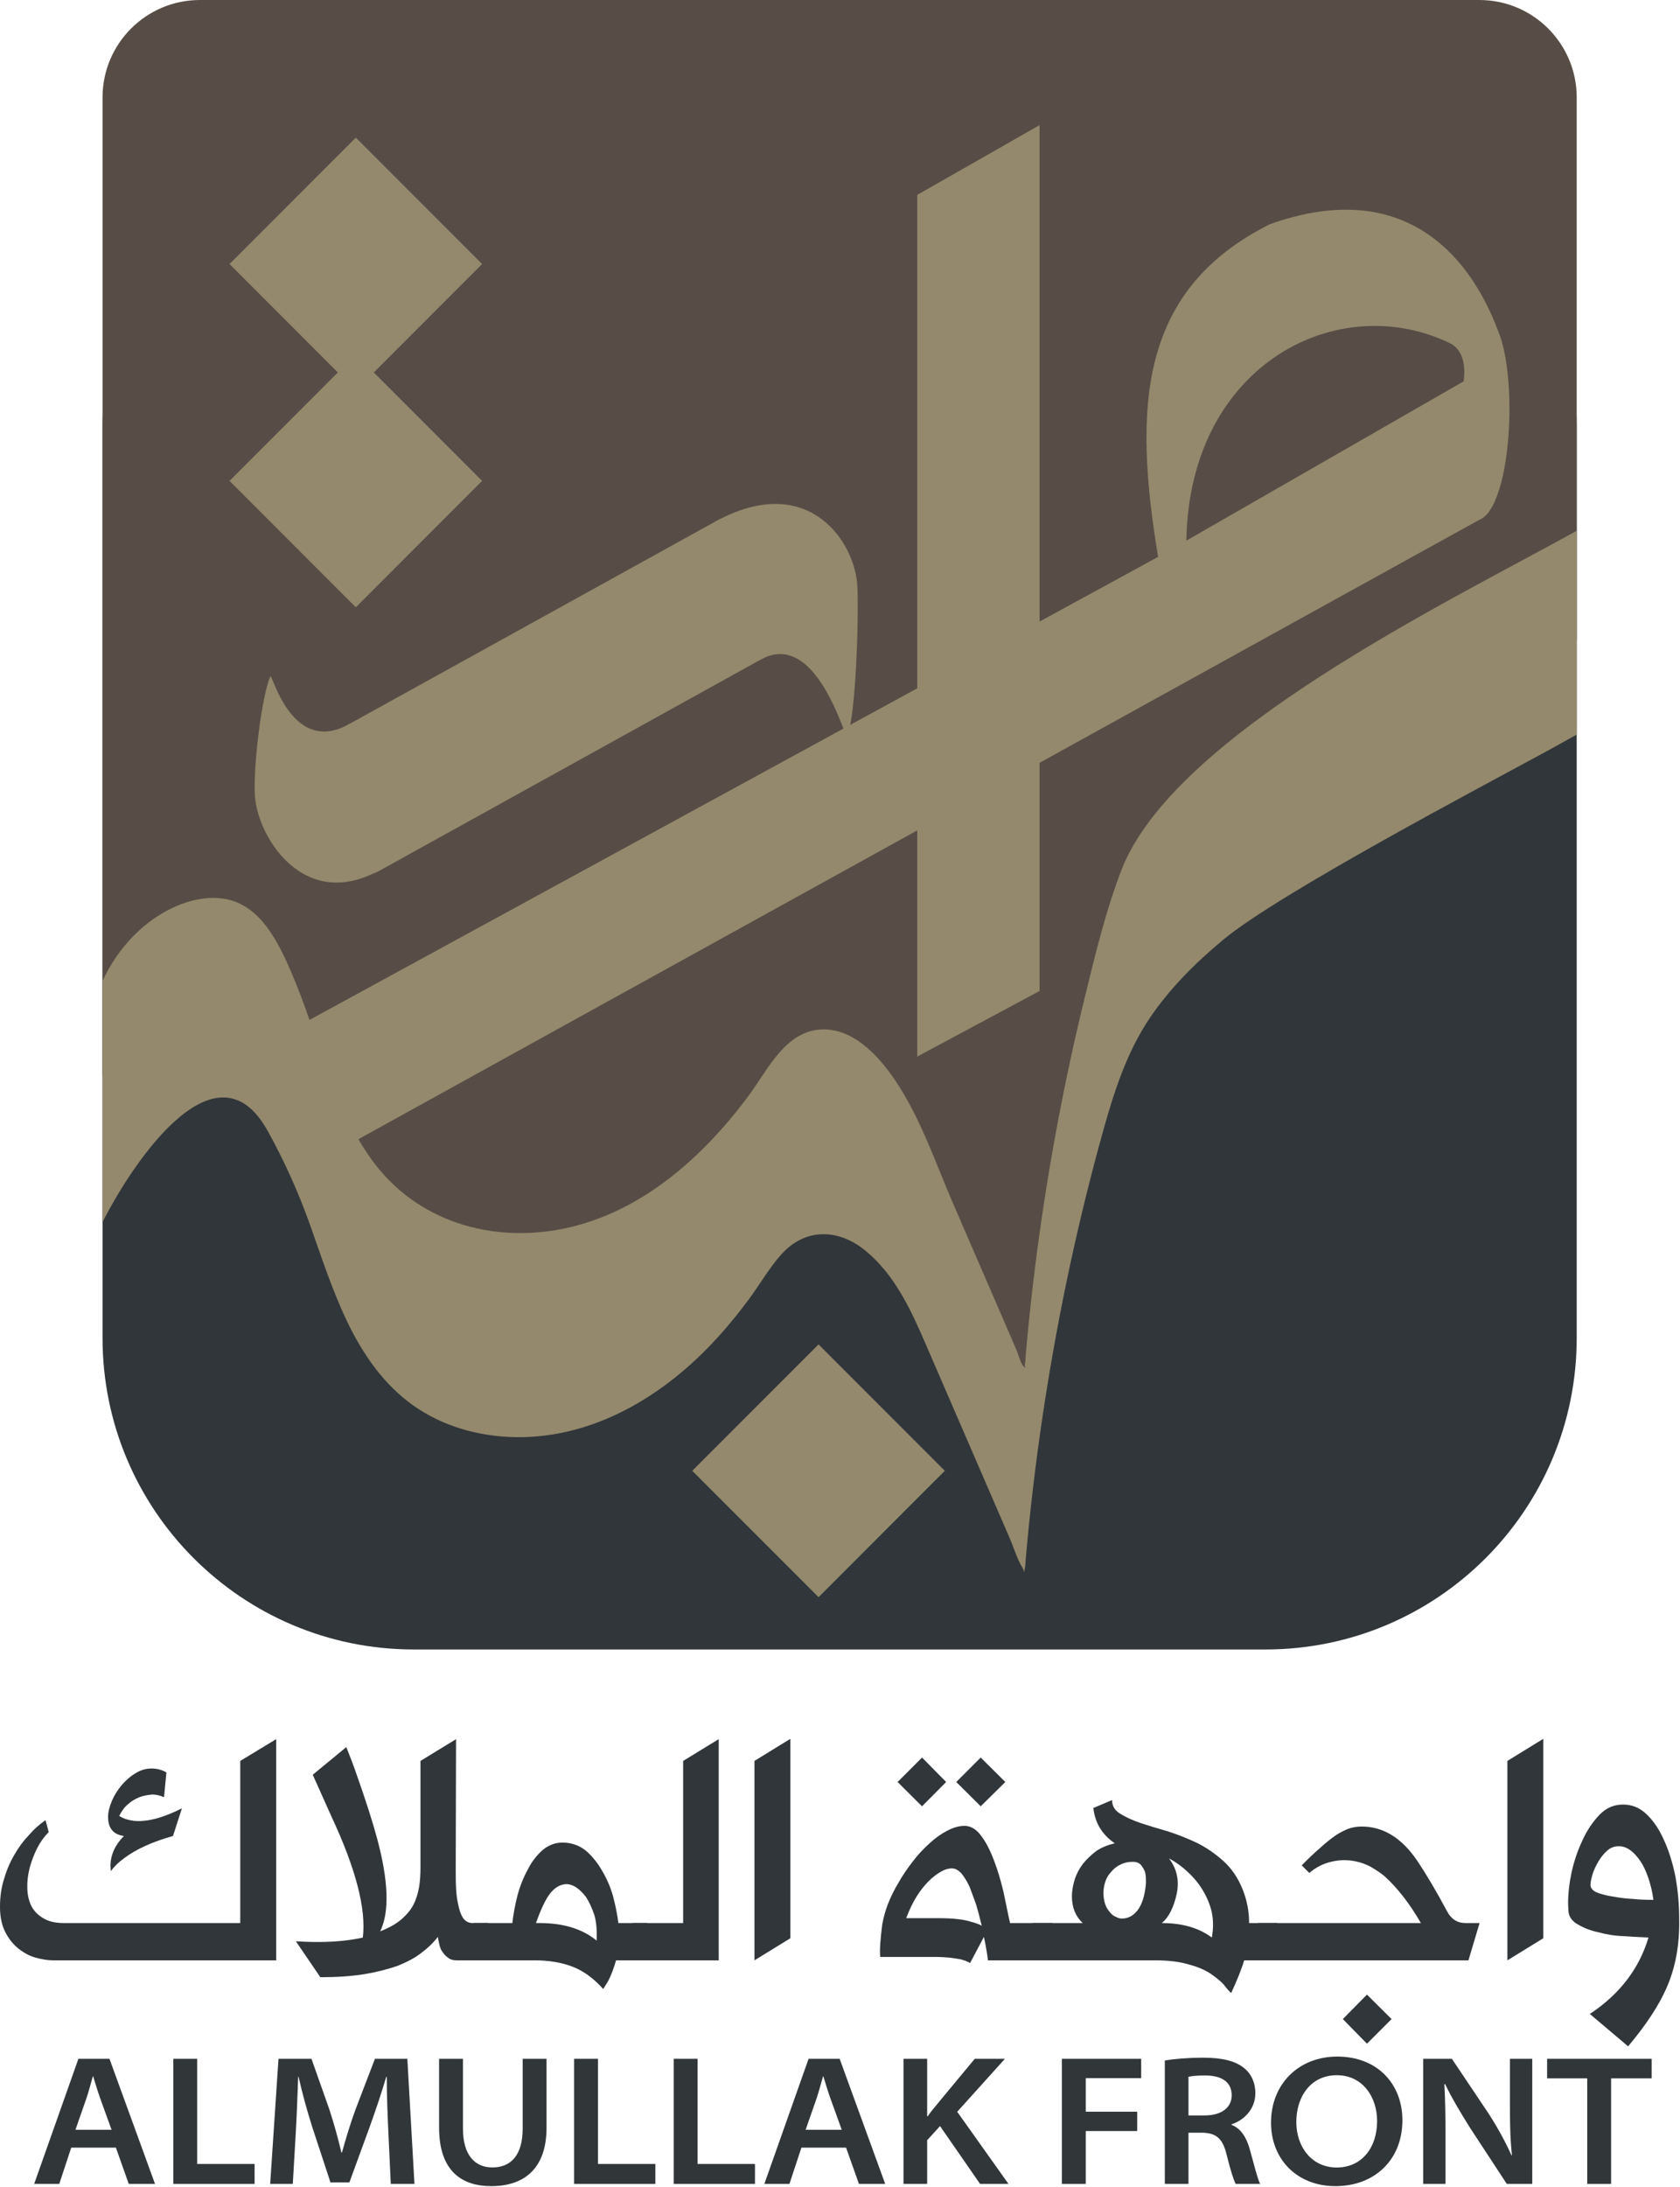
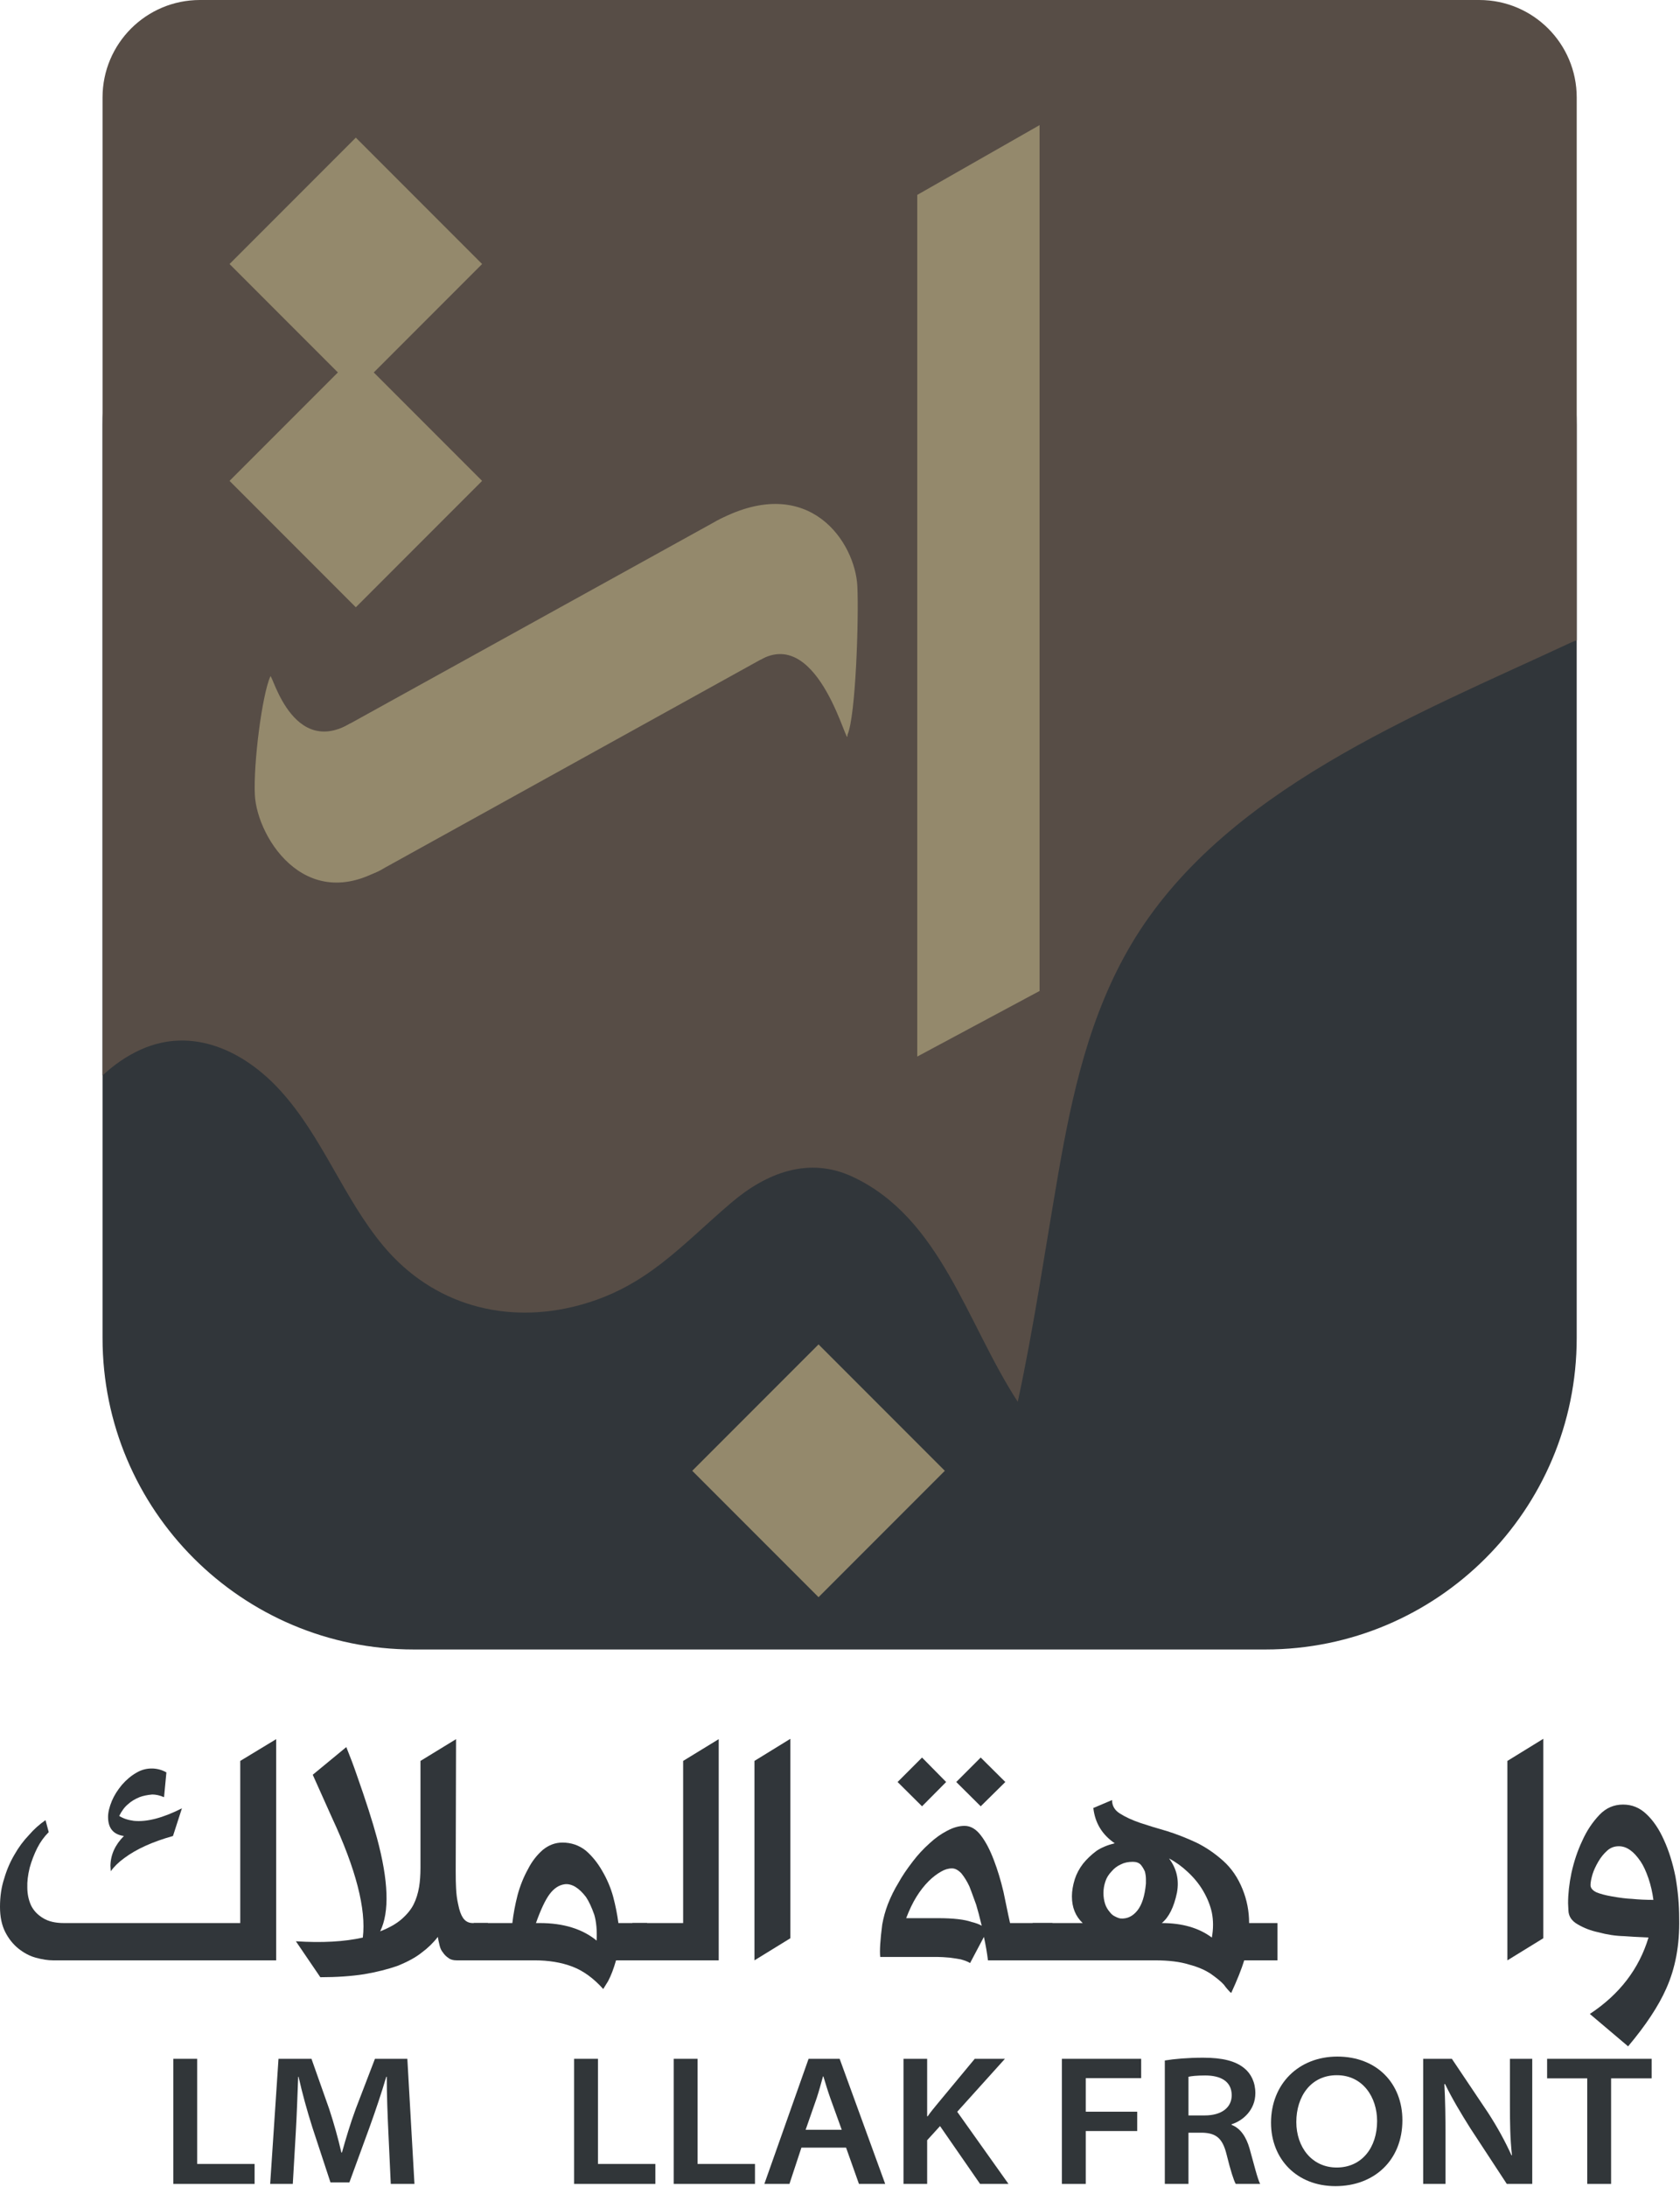
<svg xmlns="http://www.w3.org/2000/svg" xmlns:ns1="http://www.serif.com/" width="100%" height="100%" viewBox="0 0 2112 2747" xml:space="preserve" style="fill-rule:evenodd;clip-rule:evenodd;stroke-linejoin:round;stroke-miterlimit:2;">
  <g id="Layer-1" ns1:id="Layer 1">
    <path d="M1590.85,143.374l-1070.65,0c-216.11,0 -391.294,175.191 -391.294,391.291l0,1146.1c0,216.109 175.184,391.293 391.294,391.293l1070.65,0c216.1,0 391.29,-175.184 391.29,-391.293l0,-1146.1c0,-216.1 -175.19,-391.291 -391.29,-391.291" style="fill:#31363a;fill-rule:nonzero;" />
    <path d="M1859.72,0l-1608.38,0c-67.61,0 -122.429,54.809 -122.429,122.428l0,1228.52c14.185,-13.094 29.904,-24.231 47.66,-32.285c65.394,-29.637 130.556,1.522 175.859,51.294c53.253,58.497 79.35,135.31 129.725,195.444c61.91,73.903 153.735,98.962 245.638,74.328c84.859,-22.762 127.897,-74.656 191.35,-128.741c44.065,-37.556 97.522,-58.762 153.259,-32.487c110.5,52.103 142.509,183.15 207.059,282.431c20.497,-94.928 34.347,-191.097 50.997,-286.956c17.382,-100.063 39.369,-199.606 91.813,-287.931c114.659,-193.094 357.712,-287.991 552.144,-378.647c2.6,-1.216 5.168,-2.147 7.737,-2.953l0,-682.013c0,-67.619 -54.819,-122.428 -122.428,-122.428" style="fill:#574d46;fill-rule:nonzero;" />
    <path d="M969.27,821.391l-486.141,269.019c-41.3,26.178 -99.606,5.984 -101.897,-42.866l-3,-63.875c-1.084,-23.112 10.435,-44.993 30.107,-57.175l488.934,-270.225c40.65,-25.168 93.503,1.713 97.106,49.379l4.322,57.109c1.775,23.481 -9.54,46.031 -29.431,58.634" style="fill:#94896c;fill-rule:nonzero;" />
    <path d="M955.712,828.896l-16.975,-25.191l-18.49,-123.041l-15.913,-28.175c113.353,-58.64 170.903,28.95 173.497,84.194c1.866,39.669 -1.934,162.813 -12.444,186.366c1.16,24.565 -34.322,-136.963 -109.675,-94.153" style="fill:#94896c;fill-rule:nonzero;" />
    <path d="M440.565,908.675l18.906,22.6l18.497,123.047l15.906,28.175c-105.028,74.865 -170.903,-28.95 -173.494,-84.191c-1.868,-39.681 9.047,-125.3 19.557,-148.853l-0.188,3.19c-1.156,-24.565 21.8,102.388 100.816,56.032" style="fill:#94896c;fill-rule:nonzero;" />
    <path d="M447.318,445.312l158.768,158.767l-158.768,158.767l-158.767,-158.767l158.767,-158.767Z" style="fill:#94896c;" />
    <path d="M447.318,172.894l158.768,158.767l-158.768,158.767l-158.767,-158.767l158.767,-158.767Z" style="fill:#94896c;" />
    <path d="M1029.01,1688.83l158.767,158.764l-158.767,158.77l-158.767,-158.764l158.767,-158.77Z" style="fill:#94896c;" />
    <path d="M1306.89,1244.86l-153.775,82.381l-0,-1082.4l153.775,-87.656l-0,1087.68Z" style="fill:#94896c;fill-rule:nonzero;" />
-     <path d="M1825.21,432.323c14.306,9.36 17.259,26.897 14.903,46.681l-348.662,200.138c3.481,-222.591 192.54,-317.25 333.759,-246.819m-1449.62,856.244c6.131,57.597 34.438,103.275 62.866,149.144l1421.05,-784.616c38.446,-14.559 48.931,-165.122 26.209,-231.241c-11.422,-28.981 -74.081,-216.678 -289.141,-140.287c-165.04,82.55 -171.928,229.894 -140.647,417.966l-1080.33,589.034Z" style="fill:#94896c;fill-rule:nonzero;" />
-     <path d="M1982.14,666.763c-161.575,89.609 -506.471,255.406 -572.362,426.272c-19.709,51.087 -32.606,105.059 -45.634,158.141c-13.716,55.89 -25.813,112.171 -36.275,168.762c-10.654,57.591 -19.61,115.506 -26.854,173.631c-3.559,28.544 -6.709,57.15 -9.437,85.794c-0.684,7.163 -1.341,14.322 -1.975,21.494c-0.35,3.94 -0.284,8.459 -1.059,12.278c-0.969,4.787 1.943,6.797 -1.76,3.259c-3.884,-3.709 -6.659,-15.381 -8.753,-20.206c-3.334,-7.697 -6.669,-15.4 -10.003,-23.094c-23.344,-53.897 -46.688,-107.787 -70.038,-161.675c-21.243,-49.037 -39.134,-102.034 -68.012,-147.237c-20.525,-32.138 -53.291,-71.538 -95.291,-71.047c-46.909,0.559 -69.403,50.747 -93.472,83.169c-57.5,77.456 -135.171,147.003 -232.181,167.018c-91.378,18.85 -185.334,-9.043 -241.265,-85.834c-50.947,-69.962 -67.769,-157.909 -101.6,-236.175c-15.335,-35.466 -37.775,-83.566 -82.204,-91.897c-51.29,-9.625 -121.406,29.706 -155.065,102.916l-0,302.812c42.615,-83.534 144.353,-227.853 207.212,-115.197c20.9,37.447 39.135,77.947 53.407,118.041c14.64,41.116 28.043,82.869 46.978,122.291c18.159,37.825 42.009,73.375 75.306,99.5c36.372,28.547 81.7,43.053 127.597,45.262c99.322,4.785 188.544,-46.694 255.178,-116.831c16.7,-17.584 32.191,-36.309 46.637,-55.775c13.688,-18.45 25.269,-38.881 40.519,-56.106c30.197,-34.091 72.038,-33.197 106.044,-5.41c36.647,29.938 56.831,73.397 75.197,115.788c23.34,53.89 46.697,107.778 70.04,161.678c12.088,27.903 24.175,55.813 36.263,83.719c5.244,12.112 9.287,26.343 16.256,37.531c2.963,4.75 0.935,9.869 3.01,-0.369c0.6,-2.934 0.534,-6.234 0.793,-9.218c0.707,-8.188 1.46,-16.375 2.241,-24.56c5.559,-58.309 12.841,-116.45 21.819,-174.331c17.75,-114.356 42.025,-227.797 73.062,-339.294c13.788,-49.512 29.772,-99.606 58.71,-142.615c25.24,-37.535 57.99,-70.088 92.703,-98.851c70.797,-58.649 326.218,-192.94 406.606,-236.756c12.597,-6.872 25.128,-13.872 37.662,-20.859l0,-256.019Z" style="fill:#94896c;fill-rule:nonzero;" />
    <path d="M155.778,2306.37c-13.284,-1.837 -19.922,-9.815 -19.922,-23.953c0,-5.787 1.622,-12.572 4.875,-20.344c2.825,-6.64 6.994,-13.281 12.503,-19.925c5.51,-6.356 11.585,-11.446 18.228,-15.253c6.36,-3.818 13.282,-5.581 20.772,-5.306c6.072,0.284 11.725,1.913 16.954,4.878l-2.966,31.153c-5.228,-2.253 -10.175,-3.39 -14.838,-3.39c-6.356,0.568 -11.728,1.697 -16.106,3.39c-5.794,2.407 -10.528,5.297 -14.2,8.691c-4.1,3.25 -7.844,8.194 -11.237,14.837c4.806,3.107 10.884,5.163 18.231,6.15c16.387,1.694 36.594,-3.534 60.615,-15.69l-11.231,34.762c-25.722,7.21 -46.134,16.46 -61.253,27.763c-7.203,5.228 -12.859,10.744 -16.953,16.534l-0.428,-6.994c0.281,-13.843 5.937,-26.284 16.956,-37.303m191.391,-121.659l-0,277.866l-280.41,-0c-6.356,-0 -13.703,-1.129 -22.043,-3.394c-7.488,-2.122 -14.694,-5.931 -21.616,-11.447c-6.784,-5.503 -12.294,-12.431 -16.528,-20.769c-4.384,-8.612 -6.572,-19.147 -6.572,-31.578c0,-13.144 1.763,-25.016 5.297,-35.609c3.106,-10.735 7.419,-20.769 12.928,-30.091c5.225,-9.191 11.303,-17.387 18.231,-24.587c6.072,-7.069 12.994,-13.285 20.769,-18.657l4.025,15.057c-5.794,5.787 -10.597,12.431 -14.409,19.915c-3.963,7.922 -7.141,16.181 -9.538,24.797c-2.266,9.331 -3.256,17.594 -2.972,24.803c0,8.056 1.556,15.541 4.663,22.466c3.25,6.644 8.337,12.006 15.265,16.109c6.638,4.091 15.325,6.138 26.066,6.138l221.694,-0l-0,-203.675l45.15,-27.344Z" style="fill:#31363a;fill-rule:nonzero;" />
    <path d="M613.373,2415.73l0,46.843l-39.212,0c-4.525,0 -7.982,-0.984 -10.385,-2.965c-2.828,-1.838 -5.159,-4.169 -6.997,-6.991c-1.981,-2.265 -3.387,-5.306 -4.234,-9.115c-1.134,-4.663 -1.841,-8.132 -2.125,-10.385c-5.794,7.485 -12.644,14.125 -20.556,19.916c-7.203,5.8 -17.31,11.303 -30.31,16.534c-12.15,4.244 -26,7.703 -41.537,10.384c-16.256,2.547 -34.694,3.819 -55.319,3.819l-30.734,-45.15c32.922,2.122 60.969,0.569 84.144,-4.659c4.378,-35.61 -8.622,-85.978 -39,-151.119l-23.947,-53.409l42.178,-34.756c4.94,12.149 9.253,23.593 12.928,34.328c11.584,32.784 20.134,59.418 25.644,79.903c14.55,53.837 15.893,92.912 4.028,117.215c11.303,-4.387 20.272,-9.465 26.918,-15.262c6.919,-6.075 11.969,-12.291 15.15,-18.656c3.179,-6.36 5.476,-13.703 6.888,-22.041c1.131,-6.916 1.697,-14.903 1.697,-23.953l-0,-134.156l44.722,-27.344l-0.422,165.528c-0,9.191 0.137,16.25 0.422,21.194c0.278,7.497 1.197,14.556 2.756,21.197c1.406,7.209 3.388,12.715 5.931,16.534c2.972,4.378 7.063,6.566 12.294,6.566l19.078,-0Z" style="fill:#31363a;fill-rule:nonzero;" />
    <path d="M750.073,2437.77c0.563,-13 -0.421,-23.809 -2.965,-32.434c-3.25,-9.322 -6.713,-16.741 -10.385,-22.247c-4.381,-5.797 -8.903,-10.1 -13.562,-12.931c-4.669,-2.682 -9.116,-3.744 -13.356,-3.175c-7.069,0.984 -13.316,5.078 -18.757,12.287c-5.443,7.213 -11.2,19.359 -17.271,36.453l4.662,0c29.813,0 53.688,7.35 71.634,22.047m63.375,24.797l-39,-0c-2.965,10.45 -6.287,19.147 -9.959,26.066c-2.684,4.378 -4.737,7.703 -6.15,9.965c-12.15,-13.565 -25.112,-22.965 -38.887,-28.187c-13.779,-5.228 -29.644,-7.844 -47.585,-7.844l-76.303,-0l0,-46.844l48.538,0c1.271,-11.297 3.462,-23.025 6.568,-35.181c3.25,-11.863 7.635,-22.75 13.144,-32.641c4.803,-9.465 11.019,-17.522 18.65,-24.162c7.491,-6.075 15.688,-9.116 24.588,-9.116c11.018,0 20.768,3.325 29.243,9.969c8.06,6.925 14.978,15.472 20.775,25.637c6.075,10.319 10.666,21.132 13.778,32.435c2.966,11.303 5.154,22.322 6.569,33.059l36.031,0l0,46.844Z" style="fill:#31363a;fill-rule:nonzero;" />
    <path d="M903.526,2462.57l-108.516,0l0,-46.844l63.794,0l-0,-203.675l44.722,-27.343l-0,277.862Z" style="fill:#31363a;fill-rule:nonzero;" />
    <path d="M948.456,2212.05l45.147,-27.772l0,250.529l-45.147,27.762l0,-250.519Z" style="fill:#31363a;fill-rule:nonzero;" />
    <path d="M1263.83,2238.54l-30.94,30.519l-30.732,-30.519l30.732,-30.737l30.94,30.737Zm-84.778,171.044c19.359,-0 33.556,1.619 42.6,4.869c4.947,1.137 9.116,2.69 12.506,4.662c-2.543,-10.734 -4.875,-19.565 -6.99,-26.494c-4.81,-13.271 -7.635,-20.909 -8.482,-22.89c-2.965,-6.356 -6.356,-11.863 -10.171,-16.525c-3.96,-4.103 -7.844,-6.15 -11.66,-6.15c-4.659,-0 -9.256,1.347 -13.775,4.028c-5.509,3.109 -10.74,7.134 -15.687,12.081c-5.51,5.513 -10.591,12.013 -15.26,19.5c-4.659,7.485 -8.972,16.456 -12.928,26.919l39.847,-0Zm-19.922,-201.781l30.307,30.737l-30.307,30.519l-30.731,-30.519l30.731,-30.737Zm164.047,207.918l0,46.847l-81.178,0c-1.131,-9.325 -2.828,-19.15 -5.081,-29.459l-17.385,32.85c-2.684,-1.697 -6.64,-3.25 -11.865,-4.663c-6.647,-1.128 -11.235,-1.837 -13.778,-2.121c-6.357,-0.56 -11.307,-0.844 -14.838,-0.844l-72.484,-0c-0.847,-7.638 -0,-21.272 2.54,-40.913c1.553,-8.612 3.885,-17.015 6.997,-25.222c3.813,-9.74 8.335,-18.856 13.563,-27.334c4.24,-7.772 10.178,-16.6 17.806,-26.494c6.356,-8.337 13.419,-15.965 21.194,-22.89c7.206,-6.644 14.55,-11.872 22.043,-15.682c7.629,-4.103 14.904,-6.15 21.832,-6.15c7.768,0 14.69,4.104 20.768,12.291c5.794,7.494 11.163,17.738 16.107,30.734c4.662,12.157 8.69,25.432 12.081,39.844c5.225,25.297 7.984,38.366 8.269,39.206l53.409,0Z" style="fill:#31363a;fill-rule:nonzero;" />
    <path d="M1523.47,2433.96c1.975,-11.019 1.975,-21.469 -0,-31.363c-1.982,-9.191 -5.722,-18.447 -11.232,-27.772c-4.946,-8.337 -11.309,-16.106 -19.078,-23.306c-7.35,-6.928 -15.19,-12.575 -23.522,-16.963c9.604,12.716 12.929,27.063 9.957,43.029c-3.813,18.228 -10.169,30.943 -19.072,38.143c25.715,0 46.697,6.085 62.947,18.232m-82.872,-67.822l-0,-5.516c-0,-2.965 -0.422,-6.137 -1.272,-9.531c-1.556,-3.534 -3.319,-6.434 -5.297,-8.688c-2.262,-2.406 -5.584,-3.609 -9.962,-3.609c-5.794,0 -10.738,1.059 -14.838,3.181c-4.525,1.981 -8.409,4.881 -11.653,8.691c-3.819,3.959 -6.434,8.128 -7.847,12.506c-1.694,4.947 -2.544,9.853 -2.544,14.735c0,4.868 0.707,9.503 2.122,13.881c1.128,3.534 3.038,6.85 5.725,9.956c1.975,2.691 4.235,4.597 6.778,5.725c2.688,1.409 5.019,2.263 6.997,2.538c8.191,0.568 15.185,-2.747 20.985,-9.96c5.787,-7.2 9.393,-18.503 10.806,-33.909m165.319,96.437l-41.754,0c-3.39,11.019 -8.834,24.653 -16.318,40.903c-0.285,-0.428 -0.778,-0.634 -1.485,-0.634c0.422,0 0.772,0.206 1.057,0.634c-3.529,-3.534 -6.429,-6.928 -8.688,-10.168c-3.25,-3.675 -8.759,-8.269 -16.528,-13.775c-7.497,-4.957 -16.606,-8.841 -27.347,-11.663c-11.303,-3.534 -25.506,-5.297 -42.6,-5.297l-154.084,0l-0,-46.847l62.95,0c-9.044,-8.468 -13.569,-19.631 -13.569,-33.484c-0,-6.641 1.2,-13.841 3.606,-21.622c2.26,-6.915 5.722,-13.415 10.385,-19.487c4.662,-5.8 10.312,-11.163 16.956,-16.119c6.072,-4.094 13.706,-7.266 22.89,-9.531c-15.828,-10.735 -24.793,-25.507 -26.918,-44.297l23.528,-9.966c-0,7.21 3.315,12.866 9.962,16.96c6.638,4.234 15.047,8.128 25.222,11.653c10.172,3.393 21.475,6.859 33.913,10.384c12.147,3.819 24.44,8.622 36.875,14.413c11.868,5.8 23.106,13.425 33.697,22.89c10.456,9.335 18.581,21.197 24.375,35.61c5.515,13.565 8.268,27.768 8.268,42.596l35.607,0l-0,46.847Z" style="fill:#31363a;fill-rule:nonzero;" />
-     <path d="M1718.46,2505.6l30.943,30.728l-30.943,30.944l-30.307,-30.944l30.307,-30.728Zm141.581,-89.869l-13.988,46.844l-263.871,-0l-0.429,-46.844l204.535,0c-14.275,-24.581 -29.463,-44.156 -45.572,-58.709c-4.381,-3.666 -10.034,-7.55 -16.956,-11.653c-7.632,-4.094 -15.472,-6.71 -23.525,-7.847c-8.622,-1.41 -17.591,-0.985 -26.919,1.272c-10.172,2.406 -19.288,7.068 -27.341,13.993l-9.537,-9.54c8.619,-8.756 16.459,-16.175 23.528,-22.256c6.356,-5.791 12.572,-10.804 18.65,-15.047c5.228,-3.525 10.737,-6.425 16.531,-8.691c5.088,-1.828 10.669,-2.756 16.741,-2.756c26.99,-0 50.162,14.203 69.525,42.609c11.865,17.663 24.44,38.922 37.722,63.794c5.228,9.894 12.931,14.831 23.1,14.831l17.806,0Z" style="fill:#31363a;fill-rule:nonzero;" />
    <path d="M1895.01,2212.05l45.147,-27.772l-0,250.529l-45.147,27.762l-0,-250.519Z" style="fill:#31363a;fill-rule:nonzero;" />
    <path d="M1999.5,2367.97c-0,3.675 2.469,6.709 7.412,9.115c4.669,1.978 11.025,3.675 19.078,5.088c10.172,1.837 18.719,2.9 25.647,3.175c8.616,0.853 17.588,1.268 26.916,1.268c-1.131,-9.04 -3.178,-18.012 -6.147,-26.909c-3.109,-9.047 -6.431,-16.184 -9.959,-21.412c-4.382,-6.36 -8.55,-10.944 -12.507,-13.779c-4.662,-3.525 -9.609,-5.296 -14.834,-5.296c-5.797,-0 -10.741,1.906 -14.837,5.725c-4.241,3.818 -7.841,8.262 -10.81,13.35c-3.394,5.796 -5.865,11.171 -7.419,16.106c-1.693,5.8 -2.54,10.319 -2.54,13.569m40.903,-101.097c11.303,-0 21.119,4.025 29.462,12.078c8.613,8.056 15.966,18.94 22.041,32.644c6.072,13.281 10.881,28.612 14.416,45.99c3.103,17.663 4.659,35.116 4.659,52.35c0.706,33.066 -4.737,62.45 -16.319,88.172c-9.612,21.756 -25.578,45.919 -47.9,72.484l-48.109,-40.693c37.303,-24.588 61.884,-56.594 73.753,-96.01c-13.566,-0.568 -23.669,-1.128 -30.306,-1.697c-11.019,-0.284 -21.903,-1.915 -32.641,-4.881c-9.465,-1.969 -18.159,-5.294 -26.072,-9.956c-7.49,-4.238 -11.375,-10.034 -11.653,-17.378l-0.428,-9.116c0,-11.872 1.413,-24.587 4.241,-38.156c3.25,-14.684 7.768,-28.109 13.562,-40.269c5.516,-12.431 12.722,-23.306 21.622,-32.64c8.194,-8.613 18.084,-12.922 29.672,-12.922" style="fill:#31363a;fill-rule:nonzero;" />
-     <path d="M140.246,2675.41l-14.322,-39.597c-3.4,-9.568 -6.163,-18.987 -8.76,-27.478l-0.468,0c-2.463,8.597 -4.894,18.11 -7.963,27.31l-13.891,39.765l45.404,0Zm-50.697,22.438l-15.05,45.575l-31.535,-0l55.597,-157.163l39.06,0l57.253,157.163l-32.991,-0l-16.184,-45.575l-56.15,-0Z" style="fill:#313639;fill-rule:nonzero;" />
    <path d="M217.879,2586.26l30.003,0l0,132.072l72.175,-0l0,25.09l-102.178,0l0,-157.162Z" style="fill:#313639;fill-rule:nonzero;" />
    <path d="M488.215,2678.16c-0.966,-21.197 -2.003,-46.597 -2.003,-69.357l-0.603,0c-5.894,19.972 -13.257,41.869 -21.025,63.397l-25.363,69.356l-23.756,0l-22.631,-68.722c-6.872,-21.565 -12.91,-43.528 -17.503,-64.031l-0.469,0c-0.835,21.497 -1.735,48.057 -3.038,70.36l-3.737,64.25l-28.441,-0l10.466,-157.16l41.459,0l22.247,62.95c5.934,17.994 11.338,37.369 15.334,54.775l0.735,0c4.728,-17.006 10.753,-37.103 17.362,-54.934l24.116,-62.791l40.722,0l8.94,157.16l-29.771,-0l-3.041,-65.253Z" style="fill:#313639;fill-rule:nonzero;" />
-     <path d="M581.994,2586.26l-0,87.653c-0,32.453 14.315,48.816 36.984,48.816c23.972,-0 38.091,-16.203 38.091,-48.816l-0,-87.653l30.003,-0l-0,86.591c-0,50.996 -27.885,73.365 -69.456,73.365c-38.772,0 -65.625,-20.637 -65.625,-73.525l-0,-86.431l30.003,0Z" style="fill:#313639;fill-rule:nonzero;" />
    <path d="M721.731,2586.26l30.003,0l0,132.072l72.175,-0l0,25.09l-102.178,0l-0,-157.162Z" style="fill:#313639;fill-rule:nonzero;" />
    <path d="M846.938,2586.26l30.003,0l0,132.072l72.175,-0l0,25.09l-102.178,0l0,-157.162Z" style="fill:#313639;fill-rule:nonzero;" />
    <path d="M1058.19,2675.41l-14.322,-39.597c-3.4,-9.568 -6.163,-18.987 -8.759,-27.478l-0.469,0c-2.463,8.597 -4.894,18.11 -7.963,27.31l-13.89,39.765l45.403,0Zm-50.697,22.438l-15.05,45.575l-31.534,-0l55.596,-157.163l39.06,0l57.253,157.163l-32.991,-0l-16.181,-45.575l-56.153,-0Z" style="fill:#313639;fill-rule:nonzero;" />
    <path d="M1135.82,2586.26l29.738,0l-0,72.219l0.669,-0c3.996,-5.8 8.465,-11.057 12.496,-15.985l46.669,-56.234l37.944,0l-59.981,66.525l64.456,90.637l-35.719,0l-50.337,-72.665l-16.197,17.794l-0,54.871l-29.738,0l0,-157.162Z" style="fill:#313639;fill-rule:nonzero;" />
    <path d="M1334.94,2586.26l99.672,0l-0,24.294l-69.669,-0l0,42.153l64.7,-0l0,24.284l-64.7,0l0,66.432l-30.003,-0l0,-157.163Z" style="fill:#313639;fill-rule:nonzero;" />
    <path d="M1494.08,2657.39l20.494,0c20.975,0 33.844,-9.806 33.844,-25.315c-0,-17.616 -13.985,-24.894 -33.328,-24.894c-11.1,0 -17.775,0.872 -21.01,1.641l0,48.568Zm-29.737,-69.034c11.653,-1.972 29.303,-3.497 48.062,-3.497c24.641,0 40.619,4.131 51.638,13.056c8.622,6.832 14.112,17.85 14.112,31.497c0,20.882 -15.415,34.582 -29.887,39.082l-0,0.731c11.497,4.434 18.428,15.397 22.559,29.553c5.563,19.812 10.022,38.269 13.356,44.637l-30.703,0c-2.565,-4.568 -6.462,-16.725 -11.422,-36.715c-5,-20.497 -13,-27.138 -30.606,-27.641l-17.372,0l0,64.356l-29.737,0l-0,-155.059Z" style="fill:#313639;fill-rule:nonzero;" />
    <path d="M1629.66,2665.67c-0,31.372 19.444,57.144 50.762,57.144c31.557,0 50.8,-24.975 50.8,-58.347c0,-30.065 -18.034,-57.618 -50.628,-57.618c-32.694,-0 -50.934,26.75 -50.934,58.821m133.359,-2.275c0,50.485 -35.653,82.813 -84.122,82.813c-48.75,-0 -81.034,-34.138 -81.034,-79.675c-0,-48.634 34.709,-83.078 83.328,-83.078c50.15,-0 81.828,34.178 81.828,79.94" style="fill:#313639;fill-rule:nonzero;" />
    <path d="M1789.13,2743.42l-0,-157.163l36.071,0l45.375,67.575c11.935,18.394 21.529,35.932 29.557,53.632l0.597,-0.2c-2.297,-21.1 -2.529,-40.022 -2.529,-62.688l0,-58.319l28.047,0l0,157.163l-31.993,-0l-45.825,-69.878c-11.438,-18.191 -23.029,-37.397 -31.822,-55.638l-0.835,0.2c1.169,21.175 1.403,41.416 1.403,64.997l0,60.319l-28.046,-0Z" style="fill:#313639;fill-rule:nonzero;" />
    <path d="M1995.37,2610.81l-50.432,0l0,-24.559l131.4,0l0.001,24.559l-50.963,0l-0,132.603l-30.006,0l-0,-132.603Z" style="fill:#313639;fill-rule:nonzero;" />
  </g>
</svg>